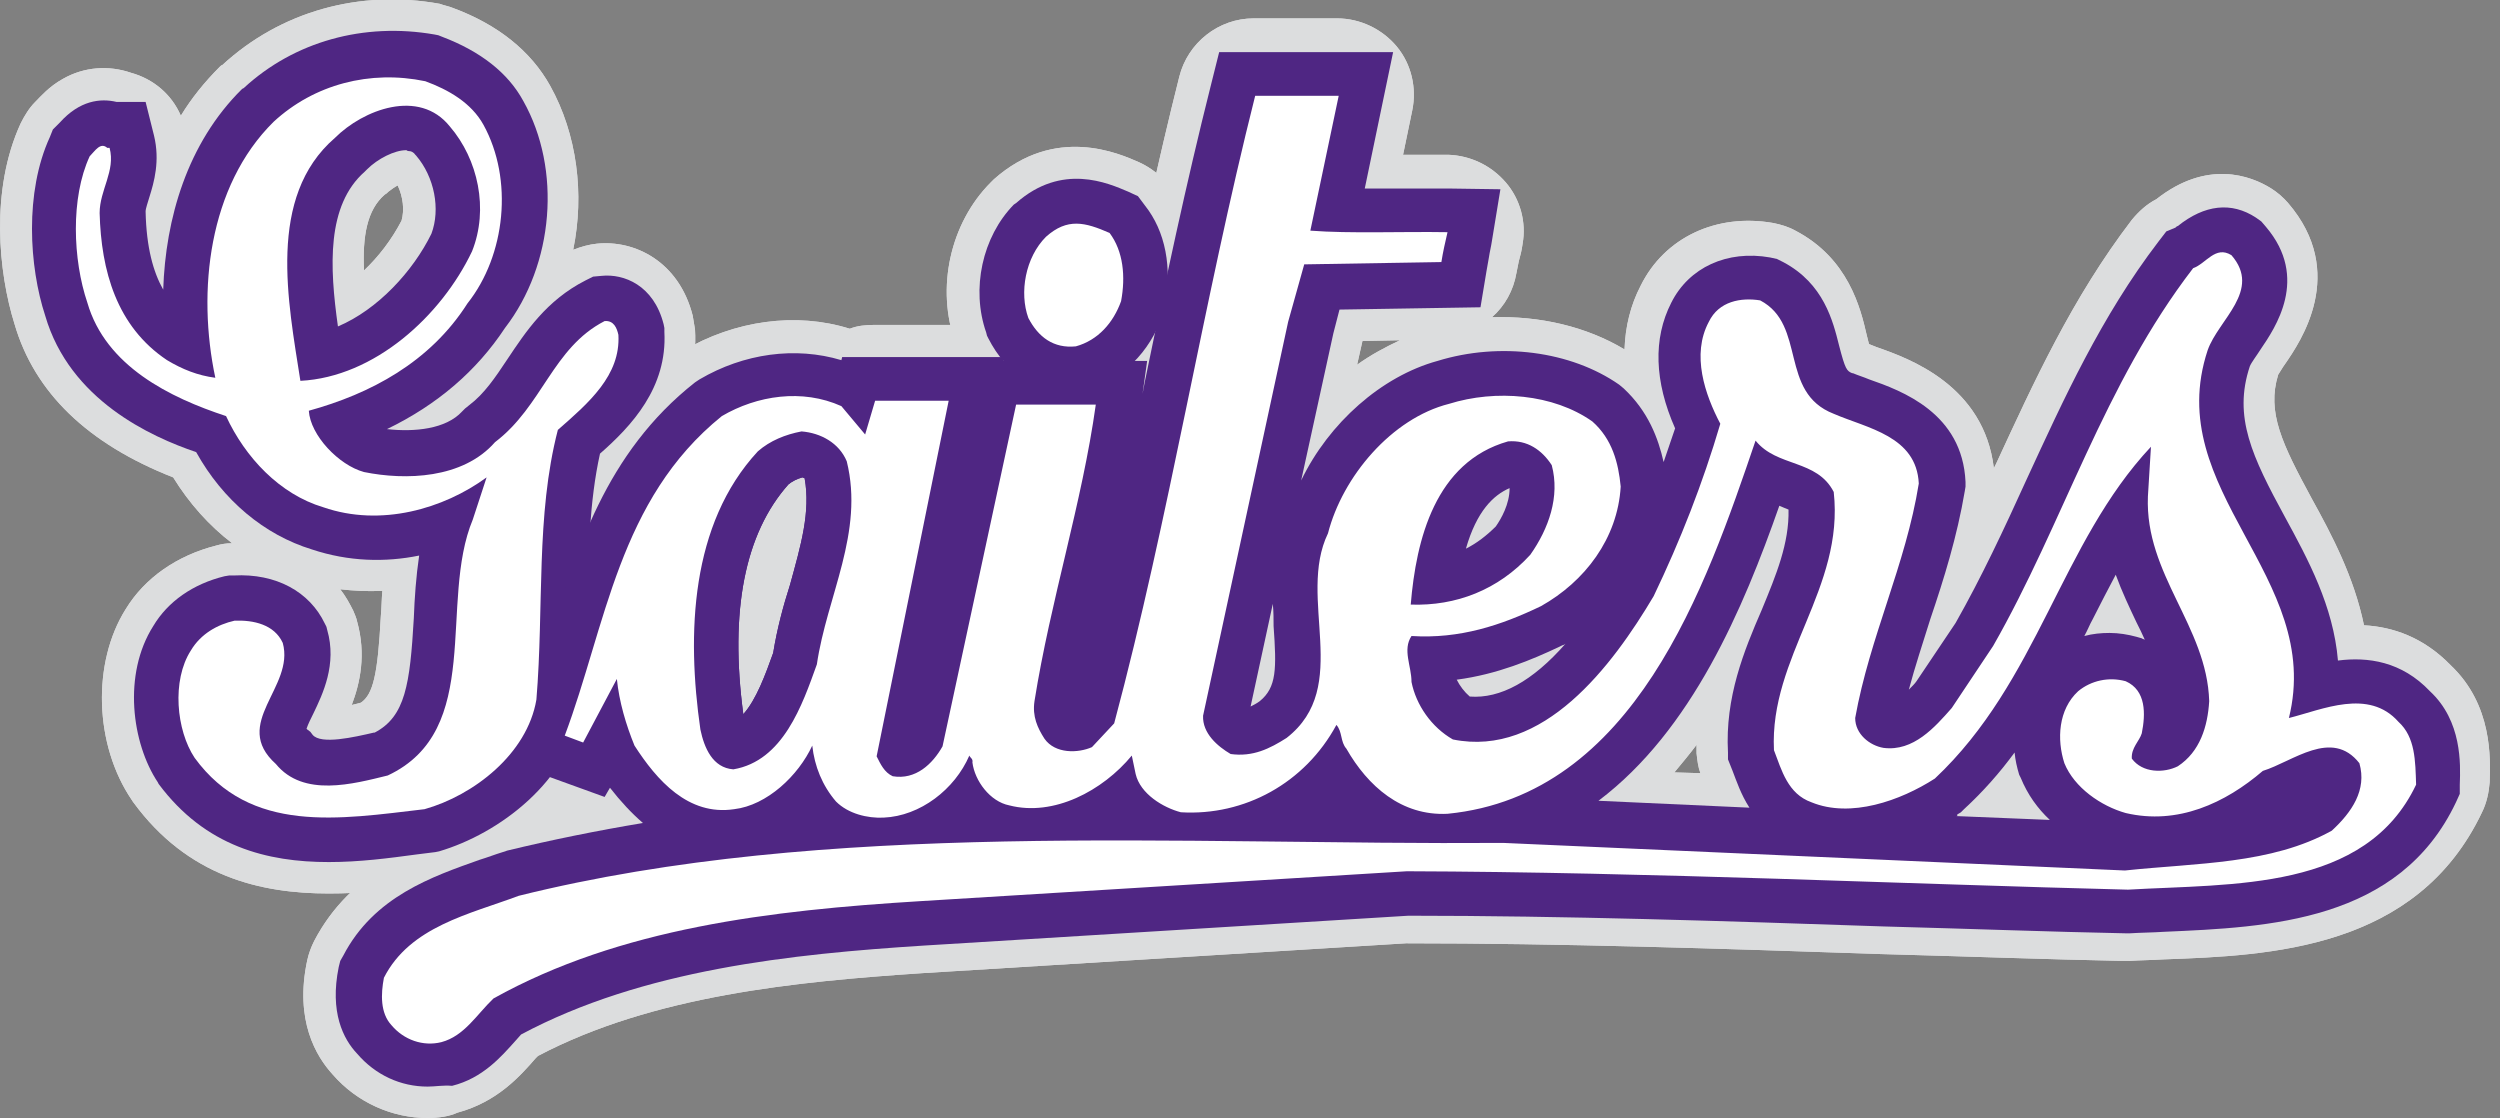
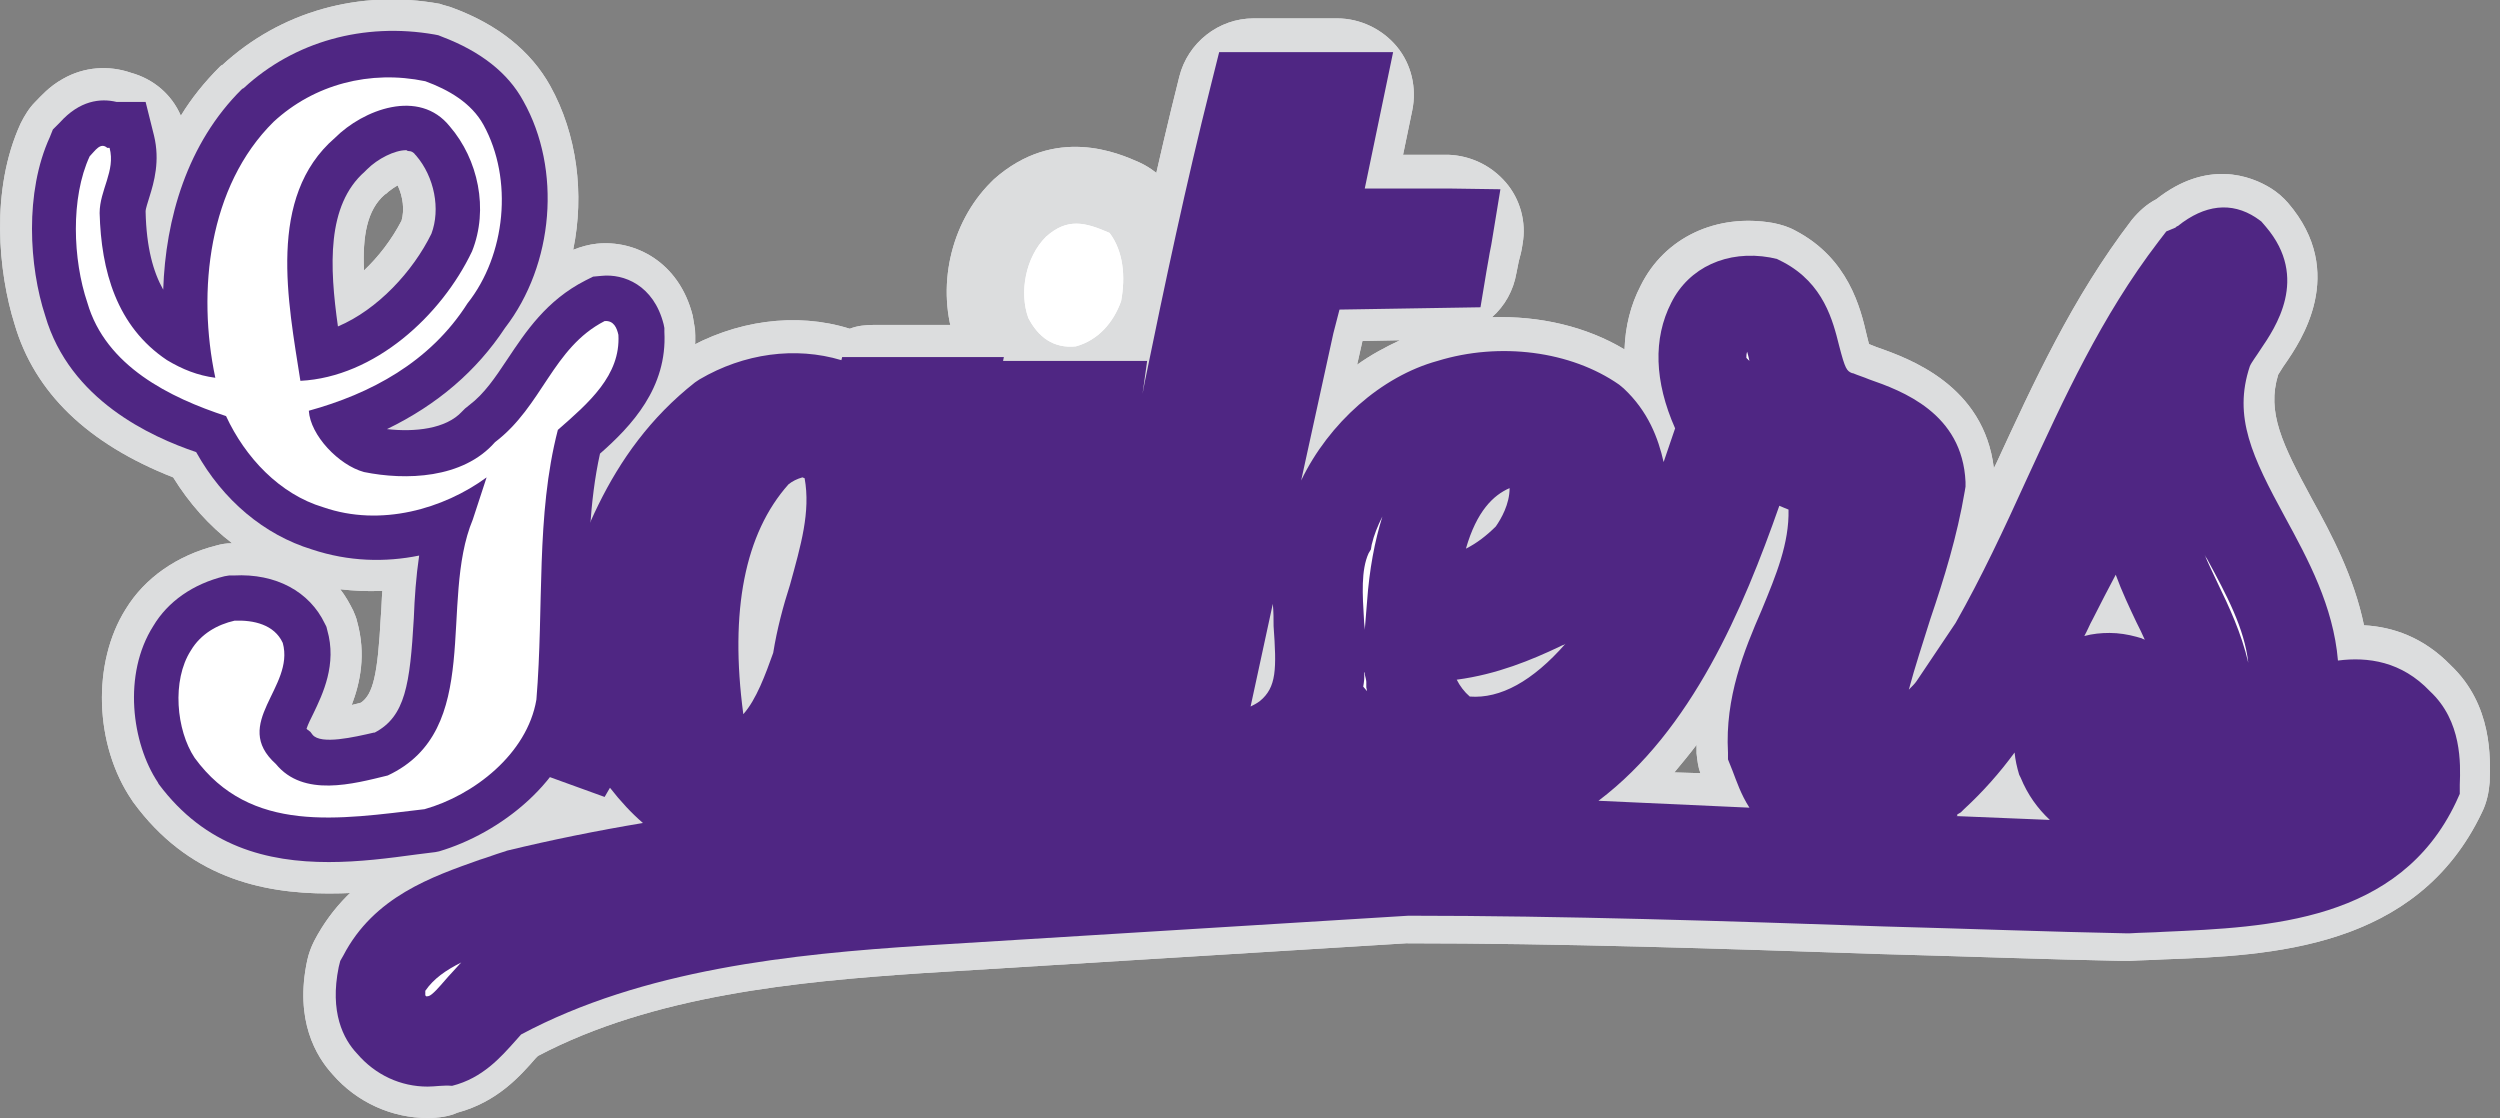
<svg xmlns="http://www.w3.org/2000/svg" width="161" height="72" viewBox="0 0 161 72" fill="none">
  <rect x="0" y="0" width="161" height="72" fill="#808080" stroke="none" />
  <g clip-path="url(#clip0)">
    <path d="M39.825 21.565C39.726 21.121 39.529 20.628 38.937 20.677C35.581 22.404 34.939 26.155 31.88 28.474C29.807 30.843 26.106 30.942 23.441 30.399C21.812 29.955 19.986 28.03 19.888 26.451C23.836 25.365 27.685 23.342 30.103 19.542C32.571 16.433 33.064 11.547 31.139 8.044C30.35 6.613 28.869 5.774 27.389 5.231C23.836 4.491 20.233 5.428 17.618 7.846C13.423 11.992 12.683 18.752 13.867 24.329C12.732 24.181 11.745 23.786 10.758 23.194C7.501 21.023 6.514 17.42 6.416 13.719C6.416 12.238 7.452 11.005 7.057 9.524H6.909C6.465 9.129 6.119 9.722 5.774 10.067C4.54 12.732 4.688 16.729 5.626 19.493C6.81 23.589 10.956 25.612 14.558 26.796C15.792 29.461 18.012 31.83 20.825 32.669C24.527 33.952 28.573 32.767 31.337 30.744L30.448 33.458C28.228 38.788 31.189 47.029 24.971 49.941C22.75 50.484 19.542 51.372 17.766 49.201C14.854 46.585 19 44.266 18.21 41.404C17.667 40.219 16.335 39.923 15.101 39.972C14.015 40.219 12.93 40.811 12.288 41.897C11.054 43.822 11.35 47.029 12.535 48.806C16.137 53.741 21.862 52.754 27.34 52.112C30.498 51.224 33.952 48.559 34.544 45.055C35.038 39.084 34.495 33.212 35.926 27.685C37.9 25.957 39.973 24.181 39.825 21.565ZM21.566 8.883C23.392 7.057 26.994 5.675 28.968 8.142C30.794 10.264 31.485 13.472 30.399 16.186C28.425 20.332 24.132 24.279 19.345 24.526C18.555 19.443 17.174 12.682 21.566 8.883Z" fill="white" />
    <path d="M21.171 57.541C16.779 57.541 12.09 56.455 8.587 51.668C8.537 51.619 8.537 51.569 8.488 51.52C6.07 47.967 5.922 42.687 8.093 39.232C9.327 37.209 11.399 35.778 13.916 35.136C14.262 35.038 14.558 34.988 14.903 34.988C14.903 34.988 14.903 34.988 14.953 34.988C13.472 33.853 12.189 32.422 11.153 30.744C5.626 28.573 2.221 25.267 0.938 20.875C-0.099 17.568 -0.642 12.238 1.332 7.945C1.579 7.452 1.875 6.958 2.27 6.563L2.319 6.514C2.615 6.218 3.158 5.576 4.046 5.083C5.428 4.293 7.007 4.195 8.439 4.688C9.87 5.083 11.054 6.07 11.646 7.452C12.337 6.317 13.176 5.28 14.163 4.293C14.212 4.244 14.262 4.195 14.311 4.195C18.062 0.74 23.145 -0.691 28.326 0.247C28.573 0.345 28.869 0.395 29.116 0.493C32.077 1.579 34.199 3.306 35.432 5.527C37.16 8.636 37.653 12.485 36.913 16.088C37.406 15.89 37.949 15.742 38.443 15.693C40.861 15.446 43.723 16.828 44.611 20.332C44.661 20.628 44.71 20.924 44.759 21.22C45.006 25.415 42.588 28.277 40.466 30.251C39.923 33.014 39.874 35.975 39.775 39.134C39.726 41.157 39.676 43.279 39.528 45.401C39.528 45.549 39.479 45.697 39.479 45.845C38.492 51.569 33.409 55.468 28.77 56.8C28.523 56.899 28.227 56.949 27.981 56.949L27.043 57.047C25.267 57.343 23.243 57.541 21.171 57.541ZM21.911 37.949C22.256 38.393 22.503 38.837 22.75 39.331C22.848 39.578 22.947 39.775 22.997 40.022C23.589 42.144 23.194 43.97 22.651 45.401C22.848 45.352 23.095 45.302 23.243 45.253C24.033 44.71 24.329 43.427 24.526 39.676C24.576 39.134 24.576 38.591 24.625 38.048C23.687 38.097 22.799 38.048 21.911 37.949ZM25.612 11.942C25.415 12.041 25.217 12.189 25.02 12.337C24.921 12.436 24.872 12.485 24.773 12.534C23.638 13.521 23.342 15.199 23.441 17.42C24.378 16.532 25.217 15.446 25.859 14.212C26.056 13.521 25.957 12.683 25.612 11.942Z" fill="#DCDDDE" />
    <path d="M71.457 15.002C72.346 16.186 72.494 17.815 72.198 19.394C71.704 20.776 70.717 21.911 69.286 22.306C67.855 22.454 66.868 21.713 66.226 20.48C65.634 18.851 66.029 16.581 67.361 15.249C68.743 14.015 69.878 14.311 71.457 15.002Z" fill="white" />
    <path d="M68.891 27.241C65.93 27.241 63.364 25.612 61.834 22.75C61.736 22.552 61.637 22.355 61.538 22.108C60.255 18.555 61.193 14.361 63.808 11.745C63.858 11.696 63.956 11.597 64.005 11.548C67.953 8.044 72.049 9.87 73.382 10.462C74.122 10.807 74.764 11.301 75.257 11.942C76.886 14.064 77.527 16.976 76.984 20.184C76.935 20.43 76.886 20.727 76.787 20.973C75.751 23.934 73.481 26.155 70.618 27.043C70.322 27.142 70.075 27.191 69.779 27.241C69.483 27.241 69.187 27.241 68.891 27.241ZM69.483 19.295C69.829 19.295 70.174 19.197 70.421 19.049L70.273 18.999L69.483 19.295ZM69.829 18.555L70.125 18.456L69.977 18.259L69.829 18.555ZM70.076 18.012L70.371 18.308L70.569 18.21C70.47 18.062 70.371 17.963 70.174 17.815L70.076 18.012ZM67.559 17.766L67.805 17.864L67.953 17.766L67.904 17.617C67.707 17.617 67.608 17.716 67.559 17.766Z" fill="#DCDDDE" />
    <path d="M47.226 54.481C47.078 54.481 46.98 54.481 46.831 54.481C45.252 54.333 41.502 53.494 40.268 48.115C40.219 47.967 40.219 47.868 40.219 47.72C38.837 38.196 40.465 30.843 45.154 25.76C45.302 25.612 45.4 25.513 45.548 25.365C46.93 24.181 48.608 23.391 50.631 22.997C51.075 22.898 51.569 22.898 52.013 22.898C55.172 23.194 57.787 24.971 59.021 27.685C59.169 27.981 59.267 28.277 59.317 28.573C60.353 32.916 59.267 36.765 58.379 39.825C57.984 41.157 57.639 42.391 57.491 43.526C57.441 43.871 57.343 44.217 57.244 44.513L57.145 44.759C56.01 47.819 53.938 53.445 48.016 54.432C47.769 54.432 47.522 54.481 47.226 54.481Z" fill="#DCDDDE" />
    <path d="M154.462 46.487C152.537 44.315 149.576 45.697 147.405 46.24C149.675 37.11 139.163 31.633 142.174 22.552C142.865 20.578 145.678 18.703 143.704 16.433C142.667 15.792 142.075 16.976 141.236 17.272C135.462 24.773 132.896 33.656 128.356 41.601L125.691 45.598C124.606 46.832 123.224 48.411 121.299 48.164C120.411 48.016 119.473 47.276 119.473 46.24C120.411 41.009 122.73 36.37 123.569 31.139C123.421 28.079 120.263 27.586 118.092 26.648C114.538 25.267 116.364 20.924 113.354 19.345C112.12 19.147 110.689 19.394 110.048 20.727C108.913 22.849 109.801 25.415 110.788 27.29C109.653 31.139 108.222 34.791 106.495 38.393C103.83 42.884 99.388 48.806 93.565 47.622C92.183 46.832 91.196 45.401 90.9 43.92C90.9 42.884 90.308 41.848 90.9 40.959C94.009 41.157 96.674 40.269 99.24 39.035C102.053 37.456 104.175 34.692 104.373 31.337C104.224 29.807 103.83 28.277 102.547 27.142C100.03 25.365 96.329 25.069 93.318 26.007C89.617 26.945 86.459 30.695 85.521 34.347C83.498 38.541 87.1 44.217 82.856 47.523C81.771 48.214 80.685 48.757 79.254 48.559C78.415 48.066 77.428 47.227 77.477 46.092L82.955 20.727L83.992 17.025L92.825 16.877C92.924 16.236 93.072 15.594 93.22 14.953C90.308 14.903 86.952 15.051 84.386 14.854L86.212 6.169C84.386 6.169 82.807 6.169 80.833 6.169C77.477 19.493 75.306 33.31 71.753 46.585L70.322 48.115C69.433 48.51 67.953 48.559 67.262 47.572C66.818 46.881 66.473 46.141 66.621 45.154C67.657 38.64 69.68 32.422 70.569 26.056H65.436L60.699 48.066C60.057 49.201 58.972 50.237 57.491 49.99C56.948 49.744 56.702 49.201 56.455 48.707L61.094 25.809H56.356L55.715 27.981L54.185 26.155C51.668 25.02 48.756 25.464 46.486 26.796C39.824 32.175 39.035 40.269 36.37 47.375L37.554 47.819L39.725 43.723C39.874 45.203 40.318 46.684 40.861 48.016C42.292 50.237 44.315 52.556 47.276 52.112C49.398 51.866 51.421 49.941 52.309 48.016C52.458 49.349 52.951 50.583 53.839 51.619C54.629 52.408 55.863 52.705 56.899 52.655C59.268 52.556 61.488 50.829 62.426 48.658C62.475 48.806 62.673 48.855 62.623 49.102C62.771 50.286 63.758 51.619 64.992 51.866C67.854 52.606 71.013 50.928 72.888 48.658L73.135 49.842C73.431 51.125 74.911 52.014 76.046 52.31C80.142 52.556 84.041 50.434 86.064 46.684C86.459 47.128 86.311 47.77 86.706 48.214C88.087 50.632 90.259 52.556 93.22 52.408C105.261 51.224 109.85 37.801 113.058 28.376C114.44 30.103 117.006 29.56 118.092 31.682C118.782 37.9 113.946 42.292 114.242 48.312C114.736 49.596 115.131 51.125 116.66 51.668C119.177 52.705 122.385 51.569 124.606 50.138C131.268 43.871 132.699 34.988 138.522 28.77L138.325 31.978C138.127 37.012 142.124 40.318 142.272 45.154C142.174 46.783 141.68 48.411 140.249 49.349C139.361 49.793 137.979 49.793 137.288 48.855C137.239 48.164 137.782 47.72 137.93 47.227C138.177 45.993 138.226 44.463 136.893 43.871C135.808 43.575 134.673 43.822 133.834 44.513C132.551 45.697 132.452 47.622 132.946 49.151C133.587 50.731 135.314 51.915 136.893 52.359C140.249 53.149 143.309 51.718 145.727 49.645C147.651 49.053 150.168 46.881 151.945 49.151C152.438 50.879 151.451 52.31 150.168 53.494C146.27 55.666 141.483 55.567 136.844 56.06L96.822 54.284C75.948 54.432 53.247 52.754 33.409 57.689C30.25 58.873 26.401 59.663 24.724 62.969C24.526 64.005 24.477 65.239 25.217 66.029C26.006 66.966 27.24 67.41 28.425 67.114C29.905 66.72 30.695 65.338 31.78 64.302C39.923 59.761 49.645 58.626 59.268 58.034L90.604 56.11C106.149 56.159 123.125 56.949 137.041 57.294C143.802 56.899 152.34 57.393 155.597 50.533C155.547 49.003 155.547 47.474 154.462 46.487ZM97.118 28.425C98.352 28.326 99.29 28.968 99.931 29.955C100.474 31.978 99.734 34.051 98.549 35.729C96.477 37.999 93.763 39.035 90.851 38.936C91.196 34.742 92.43 29.757 97.118 28.425ZM52.606 42.785C51.668 45.401 50.434 49.003 47.227 49.546C45.894 49.447 45.351 48.164 45.105 46.98C44.216 40.812 44.463 33.755 48.806 29.067C49.595 28.376 50.582 27.981 51.619 27.783C52.852 27.882 54.037 28.524 54.53 29.708C55.665 34.297 53.247 38.393 52.606 42.785Z" fill="white" />
    <path d="M27.536 72C25.266 72 22.996 71.013 21.417 69.187C20.381 68.052 18.95 65.733 19.788 61.834C19.887 61.39 20.035 60.995 20.233 60.6C22.601 56.06 26.944 54.531 30.152 53.445C30.645 53.297 31.089 53.099 31.583 52.951C31.78 52.902 31.928 52.853 32.126 52.803C33.113 52.556 34.05 52.359 35.037 52.112L34.692 51.964C33.458 51.52 32.471 50.583 31.879 49.398C31.336 48.214 31.287 46.832 31.731 45.598C32.323 44.019 32.817 42.341 33.359 40.614C35.136 34.692 37.159 27.981 43.427 22.997C43.575 22.849 43.772 22.75 43.969 22.602C47.325 20.628 51.273 20.085 54.727 21.171C55.221 20.973 55.764 20.924 56.356 20.924H61.093C61.932 20.924 62.771 21.171 63.512 21.565C64.104 21.319 64.745 21.171 65.387 21.171H70.519C71.111 21.171 71.704 21.269 72.246 21.467C73.381 15.989 74.566 10.413 75.948 4.935C76.49 2.763 78.464 1.184 80.734 1.184H86.113C87.594 1.184 89.025 1.875 89.963 3.01C90.9 4.145 91.246 5.675 90.95 7.106L90.357 9.968C91.295 9.968 92.282 9.968 93.269 9.968C94.7 10.018 96.032 10.659 96.97 11.745C97.908 12.831 98.303 14.311 98.056 15.693C98.007 16.088 97.908 16.483 97.809 16.828C97.76 17.075 97.71 17.321 97.661 17.568C97.464 18.703 96.921 19.69 96.082 20.43C99.141 20.332 102.152 21.023 104.619 22.503C104.669 21.023 105.014 19.641 105.656 18.407C107.185 15.298 110.541 13.719 114.193 14.361C114.686 14.459 115.18 14.607 115.624 14.854C119.029 16.631 119.819 19.838 120.213 21.565C120.263 21.763 120.312 21.96 120.362 22.158C120.51 22.207 120.707 22.306 120.855 22.355C122.977 23.095 127.764 24.822 128.405 30.152C128.455 30.053 128.504 29.955 128.553 29.856C130.972 24.625 133.439 19.197 137.288 14.163C137.732 13.62 138.275 13.127 138.867 12.831C142.124 10.264 144.937 11.301 146.27 12.14C146.664 12.386 147.059 12.732 147.355 13.077C151.205 17.568 148.145 22.01 147.158 23.441C147.01 23.638 146.813 23.983 146.714 24.132C145.974 26.55 146.961 28.573 148.885 32.126C150.168 34.446 151.599 37.16 152.241 40.269C154.116 40.367 156.09 41.058 157.817 42.835C160.532 45.401 160.383 48.855 160.334 50.385C160.285 51.027 160.137 51.718 159.841 52.31C155.646 61.143 146.22 61.538 139.311 61.785C138.571 61.834 137.831 61.834 137.14 61.883C136.992 61.883 136.893 61.883 136.745 61.883C131.81 61.785 126.579 61.587 121.052 61.439C110.936 61.094 100.523 60.748 90.555 60.748L59.366 62.673C51.273 63.216 42.045 64.104 34.642 68.003C34.593 68.052 34.544 68.101 34.495 68.151C33.508 69.286 32.027 70.964 29.461 71.654C28.918 71.901 28.227 72 27.536 72ZM107.827 49.744L109.505 49.793C109.357 49.398 109.307 48.954 109.258 48.51C109.258 48.312 109.258 48.115 109.258 47.967C108.814 48.559 108.32 49.151 107.827 49.744ZM87.742 21.96L87.397 23.49C88.285 22.849 89.222 22.355 90.16 21.911L87.742 21.96ZM139.46 12.683C139.41 12.732 139.41 12.732 139.46 12.683C139.41 12.732 139.41 12.732 139.46 12.683Z" fill="#DCDDDE" />
    <path d="M39.825 21.565C39.726 21.121 39.529 20.628 38.937 20.677C35.581 22.404 34.939 26.155 31.88 28.474C29.807 30.843 26.106 30.942 23.441 30.399C21.812 29.955 19.986 28.03 19.888 26.451C23.836 25.365 27.685 23.342 30.103 19.542C32.571 16.433 33.064 11.547 31.139 8.044C30.35 6.613 28.869 5.774 27.389 5.231C23.836 4.491 20.233 5.428 17.618 7.846C13.423 11.992 12.683 18.752 13.867 24.329C12.732 24.181 11.745 23.786 10.758 23.194C7.501 21.023 6.514 17.42 6.416 13.719C6.416 12.238 7.452 11.005 7.057 9.524H6.909C6.465 9.129 6.119 9.722 5.774 10.067C4.54 12.732 4.688 16.729 5.626 19.493C6.81 23.589 10.956 25.612 14.558 26.796C15.792 29.461 18.012 31.83 20.825 32.669C24.527 33.952 28.573 32.767 31.337 30.744L30.448 33.458C28.228 38.788 31.189 47.029 24.971 49.941C22.75 50.484 19.542 51.372 17.766 49.201C14.854 46.585 19 44.266 18.21 41.404C17.667 40.219 16.335 39.923 15.101 39.972C14.015 40.219 12.93 40.811 12.288 41.897C11.054 43.822 11.35 47.029 12.535 48.806C16.137 53.741 21.862 52.754 27.34 52.112C30.498 51.224 33.952 48.559 34.544 45.055C35.038 39.084 34.495 33.212 35.926 27.685C37.9 25.957 39.973 24.181 39.825 21.565ZM21.566 8.883C23.392 7.057 26.994 5.675 28.968 8.142C30.794 10.264 31.485 13.472 30.399 16.186C28.425 20.332 24.132 24.279 19.345 24.526C18.555 19.443 17.174 12.682 21.566 8.883Z" fill="white" />
    <path d="M21.171 57.541C16.779 57.541 12.09 56.455 8.587 51.668C8.537 51.619 8.537 51.569 8.488 51.52C6.07 47.967 5.922 42.687 8.093 39.232C9.327 37.209 11.399 35.778 13.916 35.136C14.262 35.038 14.558 34.988 14.903 34.988C14.903 34.988 14.903 34.988 14.953 34.988C13.472 33.853 12.189 32.422 11.153 30.744C5.626 28.573 2.221 25.267 0.938 20.875C-0.099 17.568 -0.642 12.238 1.332 7.945C1.579 7.452 1.875 6.958 2.27 6.563L2.319 6.514C2.615 6.218 3.158 5.576 4.046 5.083C5.428 4.293 7.007 4.195 8.439 4.688C9.87 5.083 11.054 6.07 11.646 7.452C12.337 6.317 13.176 5.28 14.163 4.293C14.212 4.244 14.262 4.195 14.311 4.195C18.062 0.74 23.145 -0.691 28.326 0.247C28.573 0.345 28.869 0.395 29.116 0.493C32.077 1.579 34.199 3.306 35.432 5.527C37.16 8.636 37.653 12.485 36.913 16.088C37.406 15.89 37.949 15.742 38.443 15.693C40.861 15.446 43.723 16.828 44.611 20.332C44.661 20.628 44.71 20.924 44.759 21.22C45.006 25.415 42.588 28.277 40.466 30.251C39.923 33.014 39.874 35.975 39.775 39.134C39.726 41.157 39.676 43.279 39.528 45.401C39.528 45.549 39.479 45.697 39.479 45.845C38.492 51.569 33.409 55.468 28.77 56.8C28.523 56.899 28.227 56.949 27.981 56.949L27.043 57.047C25.267 57.343 23.243 57.541 21.171 57.541ZM21.911 37.949C22.256 38.393 22.503 38.837 22.75 39.331C22.848 39.578 22.947 39.775 22.997 40.022C23.589 42.144 23.194 43.97 22.651 45.401C22.848 45.352 23.095 45.302 23.243 45.253C24.033 44.71 24.329 43.427 24.526 39.676C24.576 39.134 24.576 38.591 24.625 38.048C23.687 38.097 22.799 38.048 21.911 37.949ZM25.612 11.942C25.415 12.041 25.217 12.189 25.02 12.337C24.921 12.436 24.872 12.485 24.773 12.534C23.638 13.521 23.342 15.199 23.441 17.42C24.378 16.532 25.217 15.446 25.859 14.212C26.056 13.521 25.957 12.683 25.612 11.942Z" fill="#DCDDDE" />
    <path d="M71.457 15.002C72.346 16.186 72.494 17.815 72.198 19.394C71.704 20.776 70.717 21.911 69.286 22.306C67.855 22.454 66.868 21.713 66.226 20.48C65.634 18.851 66.029 16.581 67.361 15.249C68.743 14.015 69.878 14.311 71.457 15.002Z" fill="white" />
    <path d="M68.891 27.241C65.93 27.241 63.364 25.612 61.834 22.75C61.736 22.552 61.637 22.355 61.538 22.108C60.255 18.555 61.193 14.361 63.808 11.745C63.858 11.696 63.956 11.597 64.005 11.548C67.953 8.044 72.049 9.87 73.382 10.462C74.122 10.807 74.764 11.301 75.257 11.942C76.886 14.064 77.527 16.976 76.984 20.184C76.935 20.43 76.886 20.727 76.787 20.973C75.751 23.934 73.481 26.155 70.618 27.043C70.322 27.142 70.075 27.191 69.779 27.241C69.483 27.241 69.187 27.241 68.891 27.241ZM69.483 19.295C69.829 19.295 70.174 19.197 70.421 19.049L70.273 18.999L69.483 19.295ZM69.829 18.555L70.125 18.456L69.977 18.259L69.829 18.555ZM70.076 18.012L70.371 18.308L70.569 18.21C70.47 18.062 70.371 17.963 70.174 17.815L70.076 18.012ZM67.559 17.766L67.805 17.864L67.953 17.766L67.904 17.617C67.707 17.617 67.608 17.716 67.559 17.766Z" fill="#DCDDDE" />
    <path d="M47.226 54.481C47.078 54.481 46.98 54.481 46.831 54.481C45.252 54.333 41.502 53.494 40.268 48.115C40.219 47.967 40.219 47.868 40.219 47.72C38.837 38.196 40.465 30.843 45.154 25.76C45.302 25.612 45.4 25.513 45.548 25.365C46.93 24.181 48.608 23.391 50.631 22.997C51.075 22.898 51.569 22.898 52.013 22.898C55.172 23.194 57.787 24.971 59.021 27.685C59.169 27.981 59.267 28.277 59.317 28.573C60.353 32.916 59.267 36.765 58.379 39.825C57.984 41.157 57.639 42.391 57.491 43.526C57.441 43.871 57.343 44.217 57.244 44.513L57.145 44.759C56.01 47.819 53.938 53.445 48.016 54.432C47.769 54.432 47.522 54.481 47.226 54.481Z" fill="#DCDDDE" />
    <path d="M154.462 46.487C152.537 44.315 149.576 45.697 147.405 46.24C149.675 37.11 139.163 31.633 142.174 22.552C142.865 20.578 145.678 18.703 143.704 16.433C142.667 15.792 142.075 16.976 141.236 17.272C135.462 24.773 132.896 33.656 128.356 41.601L125.691 45.598C124.606 46.832 123.224 48.411 121.299 48.164C120.411 48.016 119.473 47.276 119.473 46.24C120.411 41.009 122.73 36.37 123.569 31.139C123.421 28.079 120.263 27.586 118.092 26.648C114.538 25.267 116.364 20.924 113.354 19.345C112.12 19.147 110.689 19.394 110.048 20.727C108.913 22.849 109.801 25.415 110.788 27.29C109.653 31.139 108.222 34.791 106.495 38.393C103.83 42.884 99.388 48.806 93.565 47.622C92.183 46.832 91.196 45.401 90.9 43.92C90.9 42.884 90.308 41.848 90.9 40.959C94.009 41.157 96.674 40.269 99.24 39.035C102.053 37.456 104.175 34.692 104.373 31.337C104.224 29.807 103.83 28.277 102.547 27.142C100.03 25.365 96.329 25.069 93.318 26.007C89.617 26.945 86.459 30.695 85.521 34.347C83.498 38.541 87.1 44.217 82.856 47.523C81.771 48.214 80.685 48.757 79.254 48.559C78.415 48.066 77.428 47.227 77.477 46.092L82.955 20.727L83.992 17.025L92.825 16.877C92.924 16.236 93.072 15.594 93.22 14.953C90.308 14.903 86.952 15.051 84.386 14.854L86.212 6.169C84.386 6.169 82.807 6.169 80.833 6.169C77.477 19.493 75.306 33.31 71.753 46.585L70.322 48.115C69.433 48.51 67.953 48.559 67.262 47.572C66.818 46.881 66.473 46.141 66.621 45.154C67.657 38.64 69.68 32.422 70.569 26.056H65.436L60.699 48.066C60.057 49.201 58.972 50.237 57.491 49.99C56.948 49.744 56.702 49.201 56.455 48.707L61.094 25.809H56.356L55.715 27.981L54.185 26.155C51.668 25.02 48.756 25.464 46.486 26.796C39.824 32.175 39.035 40.269 36.37 47.375L37.554 47.819L39.725 43.723C39.874 45.203 40.318 46.684 40.861 48.016C42.292 50.237 44.315 52.556 47.276 52.112C49.398 51.866 51.421 49.941 52.309 48.016C52.458 49.349 52.951 50.583 53.839 51.619C54.629 52.408 55.863 52.705 56.899 52.655C59.268 52.556 61.488 50.829 62.426 48.658C62.475 48.806 62.673 48.855 62.623 49.102C62.771 50.286 63.758 51.619 64.992 51.866C67.854 52.606 71.013 50.928 72.888 48.658L73.135 49.842C73.431 51.125 74.911 52.014 76.046 52.31C80.142 52.556 84.041 50.434 86.064 46.684C86.459 47.128 86.311 47.77 86.706 48.214C88.087 50.632 90.259 52.556 93.22 52.408C105.261 51.224 109.85 37.801 113.058 28.376C114.44 30.103 117.006 29.56 118.092 31.682C118.782 37.9 113.946 42.292 114.242 48.312C114.736 49.596 115.131 51.125 116.66 51.668C119.177 52.705 122.385 51.569 124.606 50.138C131.268 43.871 132.699 34.988 138.522 28.77L138.325 31.978C138.127 37.012 142.124 40.318 142.272 45.154C142.174 46.783 141.68 48.411 140.249 49.349C139.361 49.793 137.979 49.793 137.288 48.855C137.239 48.164 137.782 47.72 137.93 47.227C138.177 45.993 138.226 44.463 136.893 43.871C135.808 43.575 134.673 43.822 133.834 44.513C132.551 45.697 132.452 47.622 132.946 49.151C133.587 50.731 135.314 51.915 136.893 52.359C140.249 53.149 143.309 51.718 145.727 49.645C147.651 49.053 150.168 46.881 151.945 49.151C152.438 50.879 151.451 52.31 150.168 53.494C146.27 55.666 141.483 55.567 136.844 56.06L96.822 54.284C75.948 54.432 53.247 52.754 33.409 57.689C30.25 58.873 26.401 59.663 24.724 62.969C24.526 64.005 24.477 65.239 25.217 66.029C26.006 66.966 27.24 67.41 28.425 67.114C29.905 66.72 30.695 65.338 31.78 64.302C39.923 59.761 49.645 58.626 59.268 58.034L90.604 56.11C106.149 56.159 123.125 56.949 137.041 57.294C143.802 56.899 152.34 57.393 155.597 50.533C155.547 49.003 155.547 47.474 154.462 46.487ZM97.118 28.425C98.352 28.326 99.29 28.968 99.931 29.955C100.474 31.978 99.734 34.051 98.549 35.729C96.477 37.999 93.763 39.035 90.851 38.936C91.196 34.742 92.43 29.757 97.118 28.425ZM52.606 42.785C51.668 45.401 50.434 49.003 47.227 49.546C45.894 49.447 45.351 48.164 45.105 46.98C44.216 40.812 44.463 33.755 48.806 29.067C49.595 28.376 50.582 27.981 51.619 27.783C52.852 27.882 54.037 28.524 54.53 29.708C55.665 34.297 53.247 38.393 52.606 42.785Z" fill="white" />
    <path d="M27.536 72C25.266 72 22.996 71.013 21.417 69.187C20.381 68.052 18.95 65.733 19.788 61.834C19.887 61.39 20.035 60.995 20.233 60.6C22.601 56.06 26.944 54.531 30.152 53.445C30.645 53.297 31.089 53.099 31.583 52.951C31.78 52.902 31.928 52.853 32.126 52.803C33.113 52.556 34.05 52.359 35.037 52.112L34.692 51.964C33.458 51.52 32.471 50.583 31.879 49.398C31.336 48.214 31.287 46.832 31.731 45.598C32.323 44.019 32.817 42.341 33.359 40.614C35.136 34.692 37.159 27.981 43.427 22.997C43.575 22.849 43.772 22.75 43.969 22.602C47.325 20.628 51.273 20.085 54.727 21.171C55.221 20.973 55.764 20.924 56.356 20.924H61.093C61.932 20.924 62.771 21.171 63.512 21.565C64.104 21.319 64.745 21.171 65.387 21.171H70.519C71.111 21.171 71.704 21.269 72.246 21.467C73.381 15.989 74.566 10.413 75.948 4.935C76.49 2.763 78.464 1.184 80.734 1.184H86.113C87.594 1.184 89.025 1.875 89.963 3.01C90.9 4.145 91.246 5.675 90.95 7.106L90.357 9.968C91.295 9.968 92.282 9.968 93.269 9.968C94.7 10.018 96.032 10.659 96.97 11.745C97.908 12.831 98.303 14.311 98.056 15.693C98.007 16.088 97.908 16.483 97.809 16.828C97.76 17.075 97.71 17.321 97.661 17.568C97.464 18.703 96.921 19.69 96.082 20.43C99.141 20.332 102.152 21.023 104.619 22.503C104.669 21.023 105.014 19.641 105.656 18.407C107.185 15.298 110.541 13.719 114.193 14.361C114.686 14.459 115.18 14.607 115.624 14.854C119.029 16.631 119.819 19.838 120.213 21.565C120.263 21.763 120.312 21.96 120.362 22.158C120.51 22.207 120.707 22.306 120.855 22.355C122.977 23.095 127.764 24.822 128.405 30.152C128.455 30.053 128.504 29.955 128.553 29.856C130.972 24.625 133.439 19.197 137.288 14.163C137.732 13.62 138.275 13.127 138.867 12.831C142.124 10.264 144.937 11.301 146.27 12.14C146.664 12.386 147.059 12.732 147.355 13.077C151.205 17.568 148.145 22.01 147.158 23.441C147.01 23.638 146.813 23.983 146.714 24.132C145.974 26.55 146.961 28.573 148.885 32.126C150.168 34.446 151.599 37.16 152.241 40.269C154.116 40.367 156.09 41.058 157.817 42.835C160.532 45.401 160.383 48.855 160.334 50.385C160.285 51.027 160.137 51.718 159.841 52.31C155.646 61.143 146.22 61.538 139.311 61.785C138.571 61.834 137.831 61.834 137.14 61.883C136.992 61.883 136.893 61.883 136.745 61.883C131.81 61.785 126.579 61.587 121.052 61.439C110.936 61.094 100.523 60.748 90.555 60.748L59.366 62.673C51.273 63.216 42.045 64.104 34.642 68.003C34.593 68.052 34.544 68.101 34.495 68.151C33.508 69.286 32.027 70.964 29.461 71.654C28.918 71.901 28.227 72 27.536 72ZM107.827 49.744L109.505 49.793C109.357 49.398 109.307 48.954 109.258 48.51C109.258 48.312 109.258 48.115 109.258 47.967C108.814 48.559 108.32 49.151 107.827 49.744ZM87.742 21.96L87.397 23.49C88.285 22.849 89.222 22.355 90.16 21.911L87.742 21.96ZM139.46 12.683C139.41 12.732 139.41 12.732 139.46 12.683C139.41 12.732 139.41 12.732 139.46 12.683Z" fill="#DCDDDE" />
    <path d="M39.825 21.565C39.726 21.121 39.529 20.628 38.937 20.677C35.581 22.404 34.939 26.155 31.88 28.474C29.807 30.843 26.106 30.942 23.441 30.399C21.812 29.955 19.986 28.03 19.888 26.451C23.836 25.365 27.685 23.342 30.103 19.542C32.571 16.433 33.064 11.547 31.139 8.044C30.35 6.613 28.869 5.774 27.389 5.231C23.836 4.491 20.233 5.428 17.618 7.846C13.423 11.992 12.683 18.752 13.867 24.329C12.732 24.181 11.745 23.786 10.758 23.194C7.501 21.023 6.514 17.42 6.416 13.719C6.416 12.238 7.452 11.005 7.057 9.524H6.909C6.465 9.129 6.119 9.722 5.774 10.067C4.54 12.732 4.688 16.729 5.626 19.493C6.81 23.589 10.956 25.612 14.558 26.796C15.792 29.461 18.012 31.83 20.825 32.669C24.527 33.952 28.573 32.767 31.337 30.744L30.448 33.458C28.228 38.788 31.189 47.029 24.971 49.941C22.75 50.484 19.542 51.372 17.766 49.201C14.854 46.585 19 44.266 18.21 41.404C17.667 40.219 16.335 39.923 15.101 39.972C14.015 40.219 12.93 40.811 12.288 41.897C11.054 43.822 11.35 47.029 12.535 48.806C16.137 53.741 21.862 52.754 27.34 52.112C30.498 51.224 33.952 48.559 34.544 45.055C35.038 39.084 34.495 33.212 35.926 27.685C37.9 25.957 39.973 24.181 39.825 21.565ZM21.566 8.883C23.392 7.057 26.994 5.675 28.968 8.142C30.794 10.264 31.485 13.472 30.399 16.186C28.425 20.332 24.132 24.279 19.345 24.526C18.555 19.443 17.174 12.682 21.566 8.883Z" fill="white" />
    <path d="M21.171 55.517C17.223 55.517 13.226 54.53 10.215 50.484L10.166 50.385C8.488 47.868 7.896 43.427 9.87 40.318C10.808 38.739 12.436 37.604 14.459 37.11L14.755 37.061H15.052C17.766 36.913 19.937 38.097 20.924 40.17L21.023 40.367L21.072 40.565C21.714 42.785 20.776 44.71 20.184 45.944C20.036 46.24 19.838 46.635 19.74 46.931L19.789 46.98L19.986 47.128L20.135 47.325C20.677 47.967 22.799 47.474 24.082 47.178H24.132C26.106 46.141 26.402 44.069 26.649 39.825C26.698 38.492 26.797 37.11 26.994 35.778C24.823 36.222 22.454 36.173 20.085 35.383C17.026 34.445 14.361 32.225 12.633 29.116C9.722 28.129 4.491 25.76 2.912 20.332C1.875 17.173 1.579 12.386 3.208 8.833L3.405 8.34L3.849 7.896C5.133 6.465 6.465 6.317 7.501 6.563H9.377L9.919 8.735C10.314 10.363 9.919 11.745 9.623 12.683C9.525 13.028 9.377 13.423 9.377 13.62C9.426 15.94 9.87 17.519 10.511 18.654C10.66 14.114 12.041 9.228 15.595 5.724L15.693 5.675C18.95 2.665 23.441 1.431 27.981 2.221L28.228 2.27L28.474 2.369C30.942 3.306 32.718 4.688 33.706 6.514C36.173 10.906 35.679 17.025 32.521 21.121C30.695 23.885 28.178 26.056 24.921 27.635C26.698 27.833 28.721 27.635 29.758 26.5L29.955 26.303L30.202 26.105C31.189 25.365 31.88 24.329 32.669 23.145C33.854 21.368 35.186 19.345 37.703 18.062L38.196 17.815L38.739 17.765C40.17 17.617 42.095 18.358 42.736 20.875L42.786 21.121V21.368C42.983 24.971 40.664 27.438 38.64 29.215C37.95 32.323 37.9 35.63 37.801 39.084C37.752 41.108 37.703 43.18 37.555 45.253L37.505 45.5C36.666 50.336 32.126 53.691 28.277 54.827L28.03 54.876L26.846 55.024C25.02 55.271 23.145 55.517 21.171 55.517ZM15.15 43.032C15.002 43.131 14.904 43.23 14.805 43.328L14.755 43.427C14.558 43.723 14.459 44.118 14.41 44.562C14.558 44.118 14.755 43.772 14.904 43.476C15.002 43.328 15.052 43.18 15.15 43.032ZM26.155 9.672C25.415 9.672 24.329 10.215 23.638 10.906L23.49 11.054C21.023 13.225 21.22 17.173 21.763 21.023C24.329 19.937 26.599 17.469 27.784 15.051C28.376 13.472 27.981 11.399 26.797 10.018L26.747 9.968C26.649 9.82 26.501 9.722 26.254 9.722C26.204 9.672 26.155 9.672 26.155 9.672Z" fill="#4F2683" />
    <path d="M71.457 15.002C72.346 16.186 72.494 17.815 72.198 19.394C71.704 20.776 70.717 21.911 69.286 22.306C67.855 22.454 66.868 21.713 66.226 20.48C65.634 18.851 66.029 16.581 67.361 15.249C68.743 14.015 69.878 14.311 71.457 15.002Z" fill="white" />
-     <path d="M68.891 25.217C66.67 25.217 64.795 24.033 63.66 21.812L63.561 21.615L63.512 21.417C62.525 18.605 63.265 15.249 65.289 13.176L65.437 13.077C68.398 10.462 71.359 11.794 72.642 12.337L73.283 12.633L73.727 13.225C75.06 14.903 75.504 17.223 75.01 19.838L74.961 20.085L74.862 20.332C74.023 22.7 72.296 24.428 70.026 25.069L69.779 25.119L69.582 25.168C69.335 25.217 69.088 25.217 68.891 25.217ZM69.335 17.371C68.941 17.815 68.743 18.654 68.891 19.295C69.138 19.098 69.286 18.851 69.385 18.605C69.434 18.062 69.434 17.667 69.335 17.371C69.335 17.371 69.335 17.321 69.335 17.371Z" fill="#4F2683" />
-     <path d="M47.376 52.458L47.03 52.408C45.648 52.31 43.181 51.52 42.293 47.622L42.243 47.375C40.96 38.492 42.441 31.682 46.635 27.093L46.882 26.846C47.968 25.908 49.349 25.267 51.027 24.921L51.422 24.823L51.817 24.872C54.235 25.069 56.209 26.451 57.147 28.474L57.245 28.721L57.295 28.968C58.232 32.768 57.245 36.173 56.357 39.183C55.962 40.565 55.568 41.848 55.419 43.131L55.37 43.427L55.173 43.97C54.136 46.783 52.409 51.57 47.622 52.359L47.376 52.458ZM50.781 31.189C47.968 34.347 46.981 39.331 47.869 45.993C48.708 45.056 49.3 43.427 49.794 42.045C50.04 40.516 50.435 39.035 50.879 37.653C51.57 35.136 52.212 32.965 51.817 30.794C51.768 30.794 51.718 30.744 51.669 30.744C51.324 30.843 51.027 30.991 50.781 31.189Z" fill="#4F2683" />
    <path d="M154.463 46.487C152.538 44.315 149.577 45.697 147.406 46.24C149.676 37.11 139.164 31.633 142.175 22.552C142.866 20.578 145.679 18.703 143.705 16.433C142.668 15.792 142.076 16.976 141.237 17.272C135.463 24.773 132.897 33.656 128.357 41.601L125.692 45.598C124.607 46.832 123.225 48.411 121.3 48.164C120.412 48.016 119.474 47.276 119.474 46.24C120.412 41.009 122.731 36.37 123.57 31.139C123.422 28.079 120.264 27.586 118.093 26.648C114.539 25.267 116.365 20.924 113.355 19.345C112.121 19.147 110.69 19.394 110.049 20.727C108.914 22.849 109.802 25.415 110.789 27.29C109.654 31.139 108.223 34.791 106.496 38.393C103.831 42.884 99.389 48.806 93.566 47.622C92.184 46.832 91.197 45.401 90.901 43.92C90.901 42.884 90.309 41.848 90.901 40.959C94.01 41.157 96.675 40.269 99.241 39.035C102.054 37.456 104.176 34.692 104.374 31.337C104.225 29.807 103.831 28.277 102.548 27.142C100.031 25.365 96.33 25.069 93.319 26.007C89.618 26.945 86.46 30.695 85.522 34.347C83.499 38.541 87.101 44.217 82.857 47.523C81.772 48.214 80.686 48.757 79.255 48.559C78.416 48.066 77.429 47.227 77.478 46.092L82.956 20.727L83.992 17.025L92.826 16.877C92.925 16.236 93.073 15.594 93.221 14.953C90.309 14.903 86.953 15.051 84.387 14.854L86.213 6.169C84.387 6.169 82.808 6.169 80.834 6.169C77.478 19.493 75.307 33.31 71.754 46.585L70.323 48.115C69.434 48.51 67.954 48.559 67.263 47.572C66.819 46.881 66.474 46.141 66.622 45.154C67.658 38.64 69.681 32.422 70.57 26.056H65.437L60.7 48.066C60.058 49.201 58.973 50.237 57.492 49.99C56.949 49.744 56.703 49.201 56.456 48.707L61.095 25.809H56.357L55.715 27.981L54.186 26.155C51.669 25.02 48.757 25.464 46.487 26.796C39.825 32.175 39.036 40.269 36.371 47.375L37.555 47.819L39.727 43.723C39.874 45.203 40.319 46.684 40.861 48.016C42.293 50.237 44.316 52.556 47.277 52.112C49.399 51.866 51.422 49.941 52.31 48.016C52.459 49.349 52.952 50.583 53.84 51.619C54.63 52.408 55.864 52.705 56.9 52.655C59.269 52.556 61.489 50.829 62.427 48.658C62.476 48.806 62.674 48.855 62.624 49.102C62.772 50.286 63.759 51.619 64.993 51.866C67.855 52.606 71.014 50.928 72.889 48.658L73.136 49.842C73.432 51.125 74.912 52.014 76.047 52.31C80.143 52.556 84.042 50.434 86.065 46.684C86.46 47.128 86.312 47.77 86.707 48.214C88.088 50.632 90.26 52.556 93.221 52.408C105.262 51.224 109.851 37.801 113.059 28.376C114.441 30.103 117.007 29.56 118.093 31.682C118.783 37.9 113.947 42.292 114.243 48.312C114.737 49.596 115.132 51.125 116.661 51.668C119.178 52.705 122.386 51.569 124.607 50.138C131.269 43.871 132.7 34.988 138.523 28.77L138.326 31.978C138.128 37.012 142.125 40.318 142.273 45.154C142.175 46.783 141.681 48.411 140.25 49.349C139.362 49.793 137.98 49.793 137.289 48.855C137.24 48.164 137.783 47.72 137.931 47.227C138.177 45.993 138.227 44.463 136.894 43.871C135.809 43.575 134.674 43.822 133.835 44.513C132.552 45.697 132.453 47.622 132.947 49.151C133.588 50.731 135.315 51.915 136.894 52.359C140.25 53.149 143.31 51.718 145.728 49.645C147.652 49.053 150.169 46.881 151.946 49.151C152.439 50.879 151.452 52.31 150.169 53.494C146.271 55.666 141.484 55.567 136.845 56.06L96.823 54.284C75.949 54.432 53.248 52.754 33.41 57.689C30.252 58.873 26.402 59.663 24.724 62.969C24.527 64.005 24.478 65.239 25.218 66.029C26.008 66.966 27.241 67.41 28.426 67.114C29.906 66.72 30.696 65.338 31.781 64.302C39.924 59.761 49.646 58.626 59.269 58.034L90.605 56.11C106.15 56.159 123.126 56.949 137.042 57.294C143.803 56.899 152.341 57.393 155.598 50.533C155.548 49.003 155.548 47.474 154.463 46.487ZM97.119 28.425C98.353 28.326 99.291 28.968 99.932 29.955C100.475 31.978 99.735 34.051 98.55 35.729C96.478 37.999 93.763 39.035 90.852 38.936C91.197 34.742 92.431 29.757 97.119 28.425ZM52.607 42.785C51.669 45.401 50.435 49.003 47.227 49.546C45.895 49.447 45.352 48.164 45.105 46.98C44.217 40.812 44.464 33.755 48.807 29.067C49.596 28.376 50.583 27.981 51.62 27.783C52.853 27.882 54.038 28.524 54.531 29.708C55.666 34.297 53.248 38.393 52.607 42.785Z" fill="white" />
    <path d="M27.537 69.977C25.81 69.977 24.182 69.237 22.997 67.855C22.109 66.917 21.221 65.19 21.813 62.278L21.912 61.883L22.109 61.538C24.083 57.738 27.833 56.455 30.893 55.369C31.387 55.221 31.88 55.024 32.373 54.876L32.67 54.777C35.532 54.086 38.443 53.494 41.404 53.001C40.664 52.359 39.973 51.619 39.282 50.731L38.937 51.323L32.67 49.053L33.706 46.339C34.298 44.71 34.841 42.983 35.384 41.206C37.062 35.581 38.986 29.165 44.76 24.625L44.908 24.526L45.056 24.428C47.918 22.75 51.225 22.306 54.186 23.194L54.235 22.997H64.648L64.598 23.243H73.876L73.58 25.365C73.629 25.119 73.678 24.823 73.728 24.576C75.011 18.308 76.393 11.794 77.972 5.527L78.515 3.356H89.717L87.891 12.14C88.532 12.14 89.223 12.14 89.865 12.14C91 12.14 92.135 12.14 93.27 12.14L96.626 12.189L96.083 15.495C96.034 15.841 95.935 16.236 95.885 16.581C95.836 16.877 95.787 17.124 95.737 17.42L95.343 19.789L86.263 19.937L85.868 21.467L83.795 30.942C85.572 27.241 88.977 24.23 92.579 23.243C96.576 22.01 101.166 22.602 104.275 24.773L104.571 25.02C106.15 26.5 106.792 28.227 107.137 29.757C107.384 29.017 107.631 28.326 107.877 27.586C106.545 24.576 106.446 21.812 107.631 19.493C108.766 17.223 111.233 16.088 113.997 16.581L114.441 16.68L114.835 16.877C117.451 18.259 118.043 20.677 118.438 22.256C118.833 23.786 118.931 23.885 119.277 24.033H119.326C119.672 24.181 120.017 24.28 120.363 24.428C122.485 25.168 126.383 26.599 126.58 31.04V31.337L126.531 31.633C126.038 34.544 125.199 37.258 124.31 39.874C123.817 41.453 123.323 42.934 122.929 44.414C123.126 44.217 123.323 44.019 123.422 43.871L125.939 40.121C127.617 37.16 129.048 34.1 130.528 30.843C132.897 25.711 135.315 20.381 139.016 15.545L139.51 14.903L140.102 14.657C140.151 14.607 140.201 14.558 140.25 14.558C141.977 13.176 143.705 12.979 145.284 14.015L145.629 14.262L145.925 14.607C148.738 17.914 146.517 21.121 145.58 22.503C145.333 22.898 144.988 23.342 144.889 23.589C143.803 26.846 145.037 29.412 147.159 33.31C148.639 36.025 150.268 39.035 150.564 42.539C152.489 42.292 154.66 42.588 156.486 44.513C158.559 46.437 158.46 49.201 158.41 50.533V51.125L158.164 51.668C154.512 59.367 146.123 59.712 139.362 60.008C138.622 60.058 137.881 60.058 137.141 60.107H137.042H136.944C132.009 60.008 126.827 59.811 121.3 59.663C111.184 59.317 100.672 58.972 90.704 58.972L59.466 60.897C51.027 61.439 41.404 62.426 33.558 66.621C33.41 66.769 33.311 66.917 33.163 67.065C32.275 68.052 31.09 69.434 29.116 69.927C28.524 69.878 28.031 69.977 27.537 69.977ZM27.389 64.104C27.439 64.153 27.488 64.203 27.537 64.153H27.587C27.833 64.104 28.327 63.512 28.672 63.117C28.919 62.821 29.265 62.476 29.61 62.081L29.709 61.982C28.722 62.476 27.932 63.019 27.389 63.808C27.389 63.956 27.389 64.055 27.389 64.104ZM125.988 52.556L132.009 52.803C131.219 52.063 130.578 51.175 130.134 50.089L130.035 49.892C129.887 49.398 129.788 48.954 129.739 48.461C128.801 49.744 127.716 50.977 126.482 52.112L126.284 52.31L126.038 52.458C126.087 52.507 126.038 52.556 125.988 52.556ZM102.942 51.57L112.664 52.014C112.121 51.175 111.825 50.286 111.578 49.645L111.282 48.905V48.461C111.085 44.907 112.319 41.897 113.454 39.282C114.391 37.012 115.23 34.988 115.181 32.817C115.033 32.768 114.835 32.669 114.589 32.57C112.269 39.183 108.963 47.029 102.942 51.57ZM50.781 31.189C47.968 34.347 46.981 39.331 47.869 45.993C48.708 45.056 49.3 43.427 49.794 42.045C50.04 40.515 50.435 39.035 50.879 37.653C51.57 35.136 52.212 32.965 51.817 30.794C51.768 30.794 51.718 30.744 51.669 30.744C51.324 30.843 51.027 30.991 50.781 31.189ZM81.969 38.887L80.538 45.5C80.735 45.401 80.933 45.302 81.13 45.154C82.216 44.266 82.216 43.082 82.019 40.318C82.019 39.874 82.019 39.38 81.969 38.887ZM94.652 44.858C96.626 45.006 98.698 43.871 100.82 41.453C100.771 41.502 100.672 41.552 100.623 41.552L100.426 41.65C98.649 42.489 96.428 43.427 93.813 43.772C94.01 44.167 94.306 44.562 94.652 44.858ZM87.792 44.217L88.039 44.513L87.99 44.266V43.92C87.99 43.822 87.94 43.624 87.891 43.427C87.891 43.378 87.891 43.328 87.842 43.279C87.891 43.624 87.842 43.92 87.792 44.217ZM141.977 35.729C142.224 36.321 142.52 36.913 142.816 37.554C143.556 39.084 144.346 40.762 144.79 42.687C144.543 40.466 143.408 38.344 142.125 35.975C142.076 35.926 142.027 35.827 141.977 35.729ZM135.858 40.762C136.45 40.762 137.042 40.861 137.585 41.009L137.931 41.108C137.98 41.157 138.079 41.157 138.128 41.206C137.98 40.861 137.783 40.466 137.585 40.071C137.141 39.134 136.648 38.097 136.253 37.012C135.759 37.949 135.266 38.887 134.772 39.874C134.575 40.219 134.427 40.614 134.23 40.96C134.772 40.812 135.315 40.762 135.858 40.762ZM89.026 33.261C88.73 33.853 88.483 34.446 88.335 35.087L88.286 35.383L88.138 35.63C87.644 36.715 87.743 38.295 87.842 39.923C87.842 40.121 87.891 40.367 87.891 40.565L88.039 38.739C88.187 36.666 88.532 34.84 89.026 33.261ZM97.218 31.435C96.182 31.879 95.096 32.916 94.405 35.334C95.096 34.988 95.737 34.495 96.33 33.903C96.675 33.409 97.218 32.471 97.218 31.435ZM112.467 23.046L112.664 23.243C112.615 22.997 112.565 22.849 112.516 22.651C112.467 22.799 112.467 22.898 112.467 23.046Z" fill="#4F2683" />
    <path d="M39.825 21.565C39.726 21.121 39.529 20.628 38.937 20.677C35.581 22.404 34.939 26.155 31.88 28.474C29.807 30.843 26.106 30.942 23.441 30.399C21.812 29.955 19.986 28.03 19.888 26.451C23.836 25.365 27.685 23.342 30.103 19.542C32.571 16.433 33.064 11.547 31.139 8.044C30.35 6.613 28.869 5.774 27.389 5.231C23.836 4.491 20.233 5.428 17.618 7.846C13.423 11.992 12.683 18.752 13.867 24.329C12.732 24.181 11.745 23.786 10.758 23.194C7.501 21.023 6.514 17.42 6.416 13.719C6.416 12.238 7.452 11.005 7.057 9.524H6.909C6.465 9.129 6.119 9.722 5.774 10.067C4.54 12.732 4.688 16.729 5.626 19.493C6.81 23.589 10.956 25.612 14.558 26.796C15.792 29.461 18.012 31.83 20.825 32.669C24.527 33.952 28.573 32.767 31.337 30.744L30.448 33.458C28.228 38.788 31.189 47.029 24.971 49.941C22.75 50.484 19.542 51.372 17.766 49.201C14.854 46.585 19 44.266 18.21 41.404C17.667 40.219 16.335 39.923 15.101 39.972C14.015 40.219 12.93 40.811 12.288 41.897C11.054 43.822 11.35 47.029 12.535 48.806C16.137 53.741 21.862 52.754 27.34 52.112C30.498 51.224 33.952 48.559 34.544 45.055C35.038 39.084 34.495 33.212 35.926 27.685C37.9 25.957 39.973 24.181 39.825 21.565ZM21.566 8.883C23.392 7.057 26.994 5.675 28.968 8.142C30.794 10.264 31.485 13.472 30.399 16.186C28.425 20.332 24.132 24.279 19.345 24.526C18.555 19.443 17.174 12.682 21.566 8.883Z" fill="white" />
    <path d="M71.457 15.002C72.346 16.186 72.494 17.815 72.198 19.394C71.704 20.776 70.717 21.911 69.286 22.305C67.855 22.454 66.868 21.713 66.226 20.48C65.634 18.851 66.029 16.581 67.361 15.249C68.743 14.015 69.878 14.311 71.457 15.002Z" fill="white" />
-     <path d="M154.462 46.486C152.538 44.315 149.577 45.697 147.405 46.24C149.675 37.11 139.164 31.633 142.174 22.552C142.865 20.578 145.678 18.703 143.704 16.433C142.668 15.791 142.076 16.976 141.237 17.272C135.463 24.773 132.897 33.656 128.357 41.601L125.692 45.598C124.606 46.832 123.224 48.411 121.3 48.164C120.411 48.016 119.474 47.276 119.474 46.24C120.411 41.009 122.731 36.37 123.57 31.139C123.422 28.079 120.263 27.586 118.092 26.648C114.539 25.267 116.365 20.924 113.355 19.345C112.121 19.147 110.69 19.394 110.048 20.726C108.913 22.848 109.801 25.415 110.788 27.29C109.653 31.139 108.222 34.791 106.495 38.393C103.83 42.884 99.389 48.806 93.566 47.621C92.184 46.832 91.197 45.401 90.901 43.92C90.901 42.884 90.309 41.848 90.901 40.959C94.01 41.157 96.675 40.269 99.241 39.035C102.054 37.456 104.176 34.692 104.373 31.336C104.225 29.807 103.83 28.277 102.547 27.142C100.03 25.365 96.329 25.069 93.319 26.007C89.618 26.944 86.459 30.695 85.522 34.347C83.499 38.541 87.101 44.216 82.857 47.523C81.771 48.214 80.686 48.757 79.254 48.559C78.415 48.066 77.429 47.227 77.478 46.092L82.956 20.726L83.992 17.025L92.825 16.877C92.924 16.236 93.072 15.594 93.22 14.953C90.309 14.903 86.953 15.051 84.387 14.854L86.213 6.168C84.387 6.168 82.808 6.168 80.834 6.168C77.478 19.493 75.306 33.31 71.753 46.585L70.322 48.115C69.434 48.51 67.954 48.559 67.263 47.572C66.819 46.881 66.473 46.141 66.621 45.154C67.657 38.64 69.681 32.422 70.569 26.056H65.437L60.699 48.066C60.058 49.201 58.972 50.237 57.492 49.99C56.949 49.743 56.702 49.201 56.455 48.707L61.094 25.809H56.357L55.715 27.981L54.185 26.155C51.668 25.02 48.757 25.464 46.487 26.796C39.825 32.175 39.035 40.269 36.37 47.375L37.555 47.819L39.726 43.723C39.874 45.203 40.318 46.684 40.861 48.016C42.292 50.237 44.316 52.556 47.276 52.112C49.398 51.865 51.422 49.941 52.31 48.016C52.458 49.349 52.952 50.582 53.84 51.619C54.629 52.408 55.863 52.704 56.899 52.655C59.268 52.556 61.489 50.829 62.426 48.658C62.476 48.806 62.673 48.855 62.624 49.102C62.772 50.286 63.759 51.619 64.993 51.865C67.855 52.606 71.013 50.928 72.888 48.658L73.135 49.842C73.431 51.125 74.912 52.014 76.047 52.31C80.143 52.556 84.041 50.434 86.065 46.684C86.459 47.128 86.311 47.77 86.706 48.214C88.088 50.632 90.259 52.556 93.22 52.408C105.261 51.224 109.851 37.801 113.058 28.375C114.44 30.103 117.006 29.56 118.092 31.682C118.783 37.9 113.947 42.292 114.243 48.312C114.736 49.596 115.131 51.125 116.661 51.668C119.178 52.704 122.385 51.569 124.606 50.138C131.268 43.871 132.699 34.988 138.522 28.77L138.325 31.978C138.128 37.011 142.125 40.318 142.273 45.154C142.174 46.783 141.681 48.411 140.25 49.349C139.361 49.793 137.98 49.793 137.289 48.855C137.239 48.164 137.782 47.72 137.93 47.227C138.177 45.993 138.226 44.463 136.894 43.871C135.808 43.575 134.673 43.822 133.834 44.513C132.551 45.697 132.453 47.621 132.946 49.151C133.588 50.73 135.315 51.915 136.894 52.359C140.25 53.149 143.309 51.718 145.727 49.645C147.652 49.053 150.169 46.881 151.945 49.151C152.439 50.879 151.452 52.31 150.169 53.494C146.27 55.665 141.483 55.567 136.845 56.06L96.823 54.284C75.948 54.432 53.248 52.754 33.409 57.689C30.251 58.873 26.402 59.663 24.724 62.969C24.527 64.005 24.477 65.239 25.217 66.029C26.007 66.966 27.241 67.41 28.425 67.114C29.906 66.719 30.695 65.338 31.781 64.301C39.923 59.761 49.645 58.626 59.268 58.034L90.605 56.109C106.15 56.159 123.126 56.948 137.042 57.294C143.803 56.899 152.34 57.393 155.597 50.533C155.548 49.003 155.548 47.474 154.462 46.486ZM97.119 28.425C98.353 28.326 99.29 28.968 99.932 29.955C100.474 31.978 99.734 34.051 98.55 35.728C96.477 37.998 93.763 39.035 90.851 38.936C91.197 34.742 92.431 29.757 97.119 28.425ZM52.606 42.785C51.668 45.401 50.435 49.003 47.227 49.546C45.895 49.447 45.352 48.164 45.105 46.98C44.217 40.811 44.464 33.755 48.806 29.066C49.596 28.375 50.583 27.981 51.619 27.783C52.853 27.882 54.037 28.523 54.531 29.708C55.666 34.297 53.248 38.393 52.606 42.785Z" fill="white" />
  </g>
  <defs>
    <clipPath id="clip0">
      <rect width="160.483" height="72" fill="white" />
    </clipPath>
  </defs>
</svg>